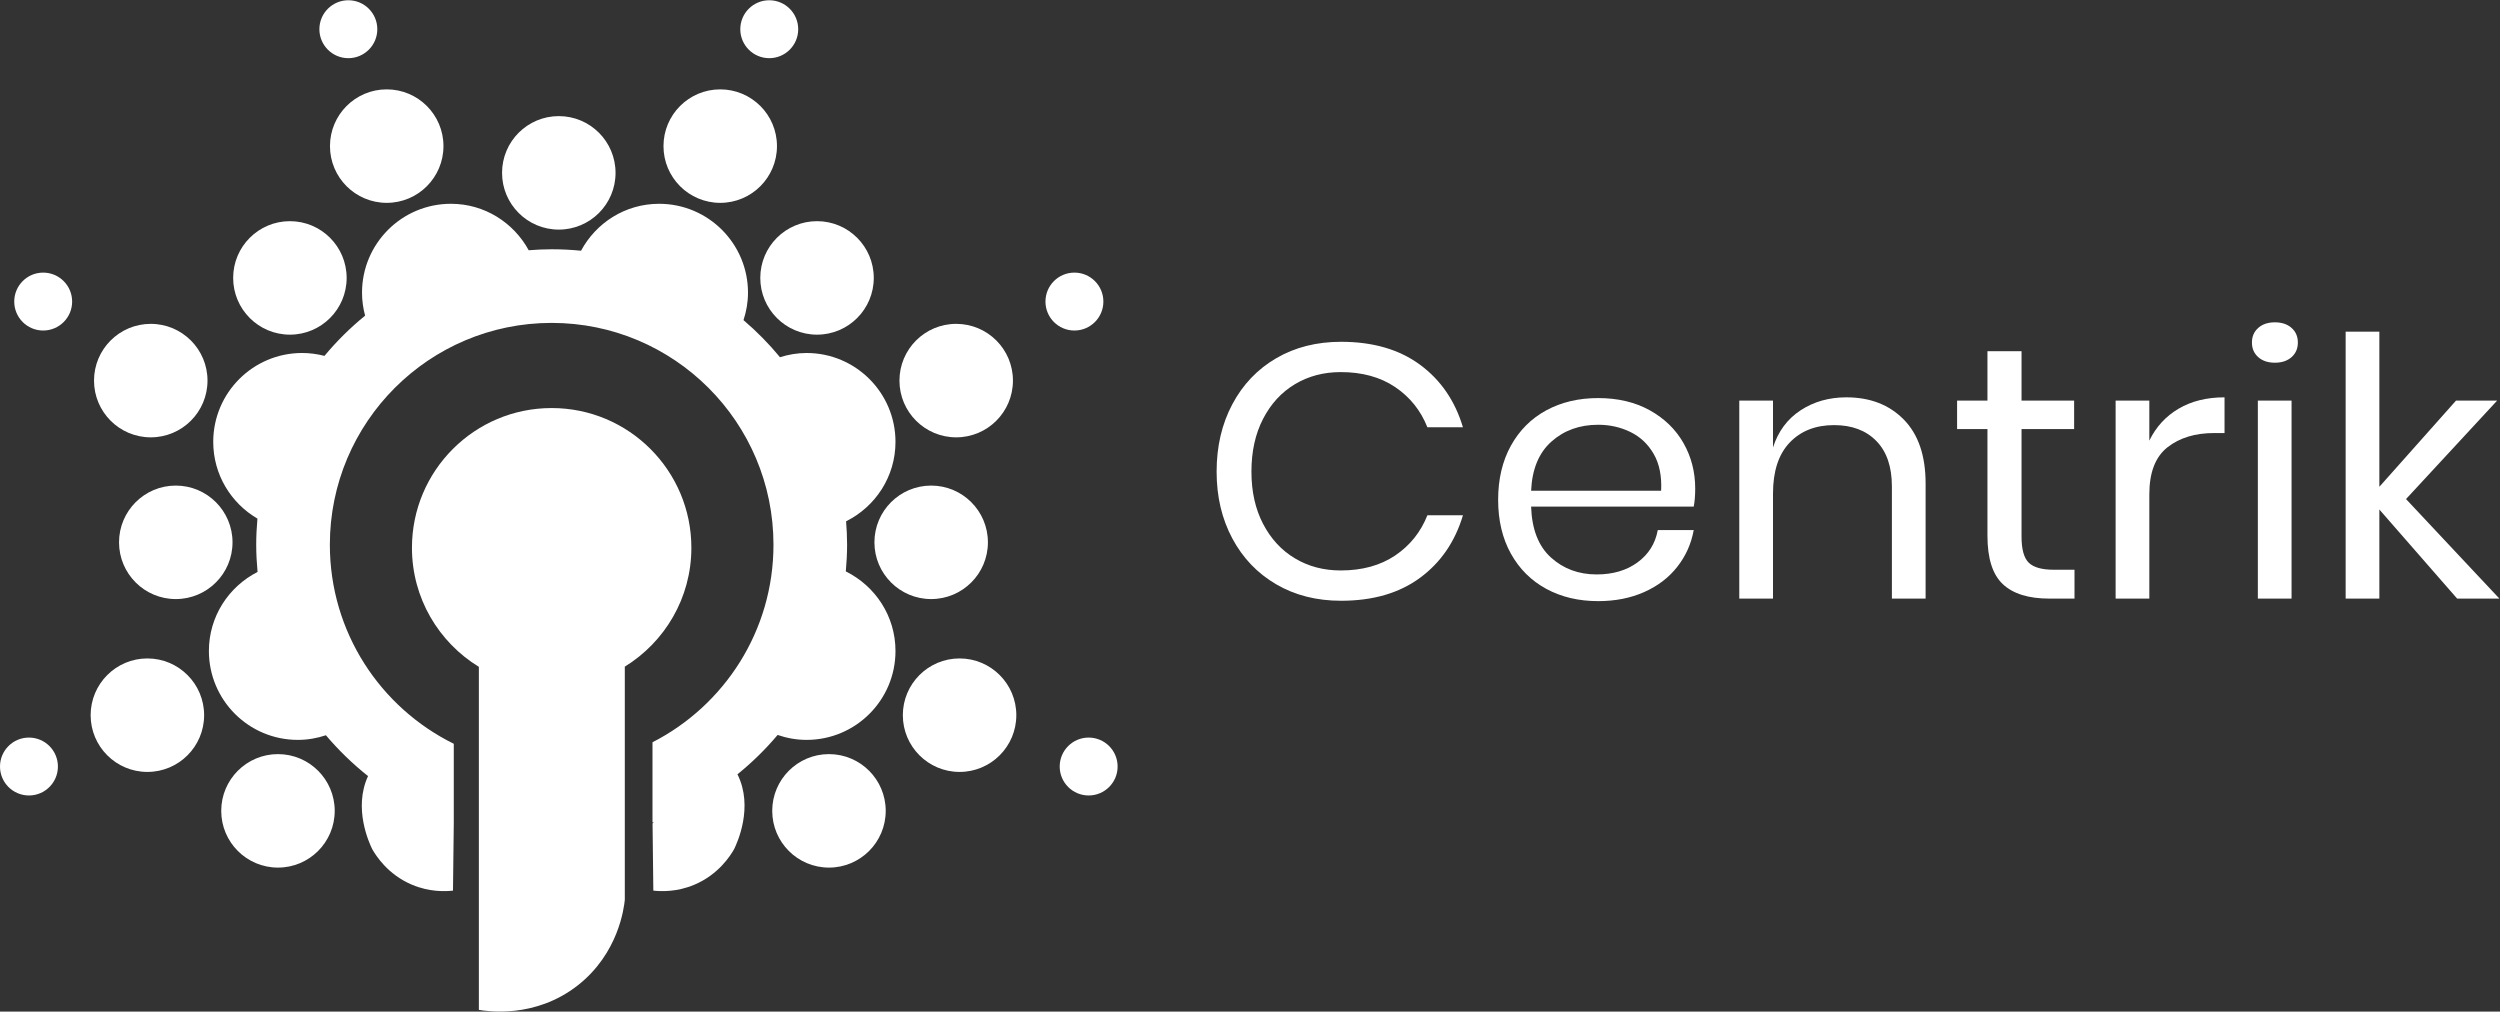
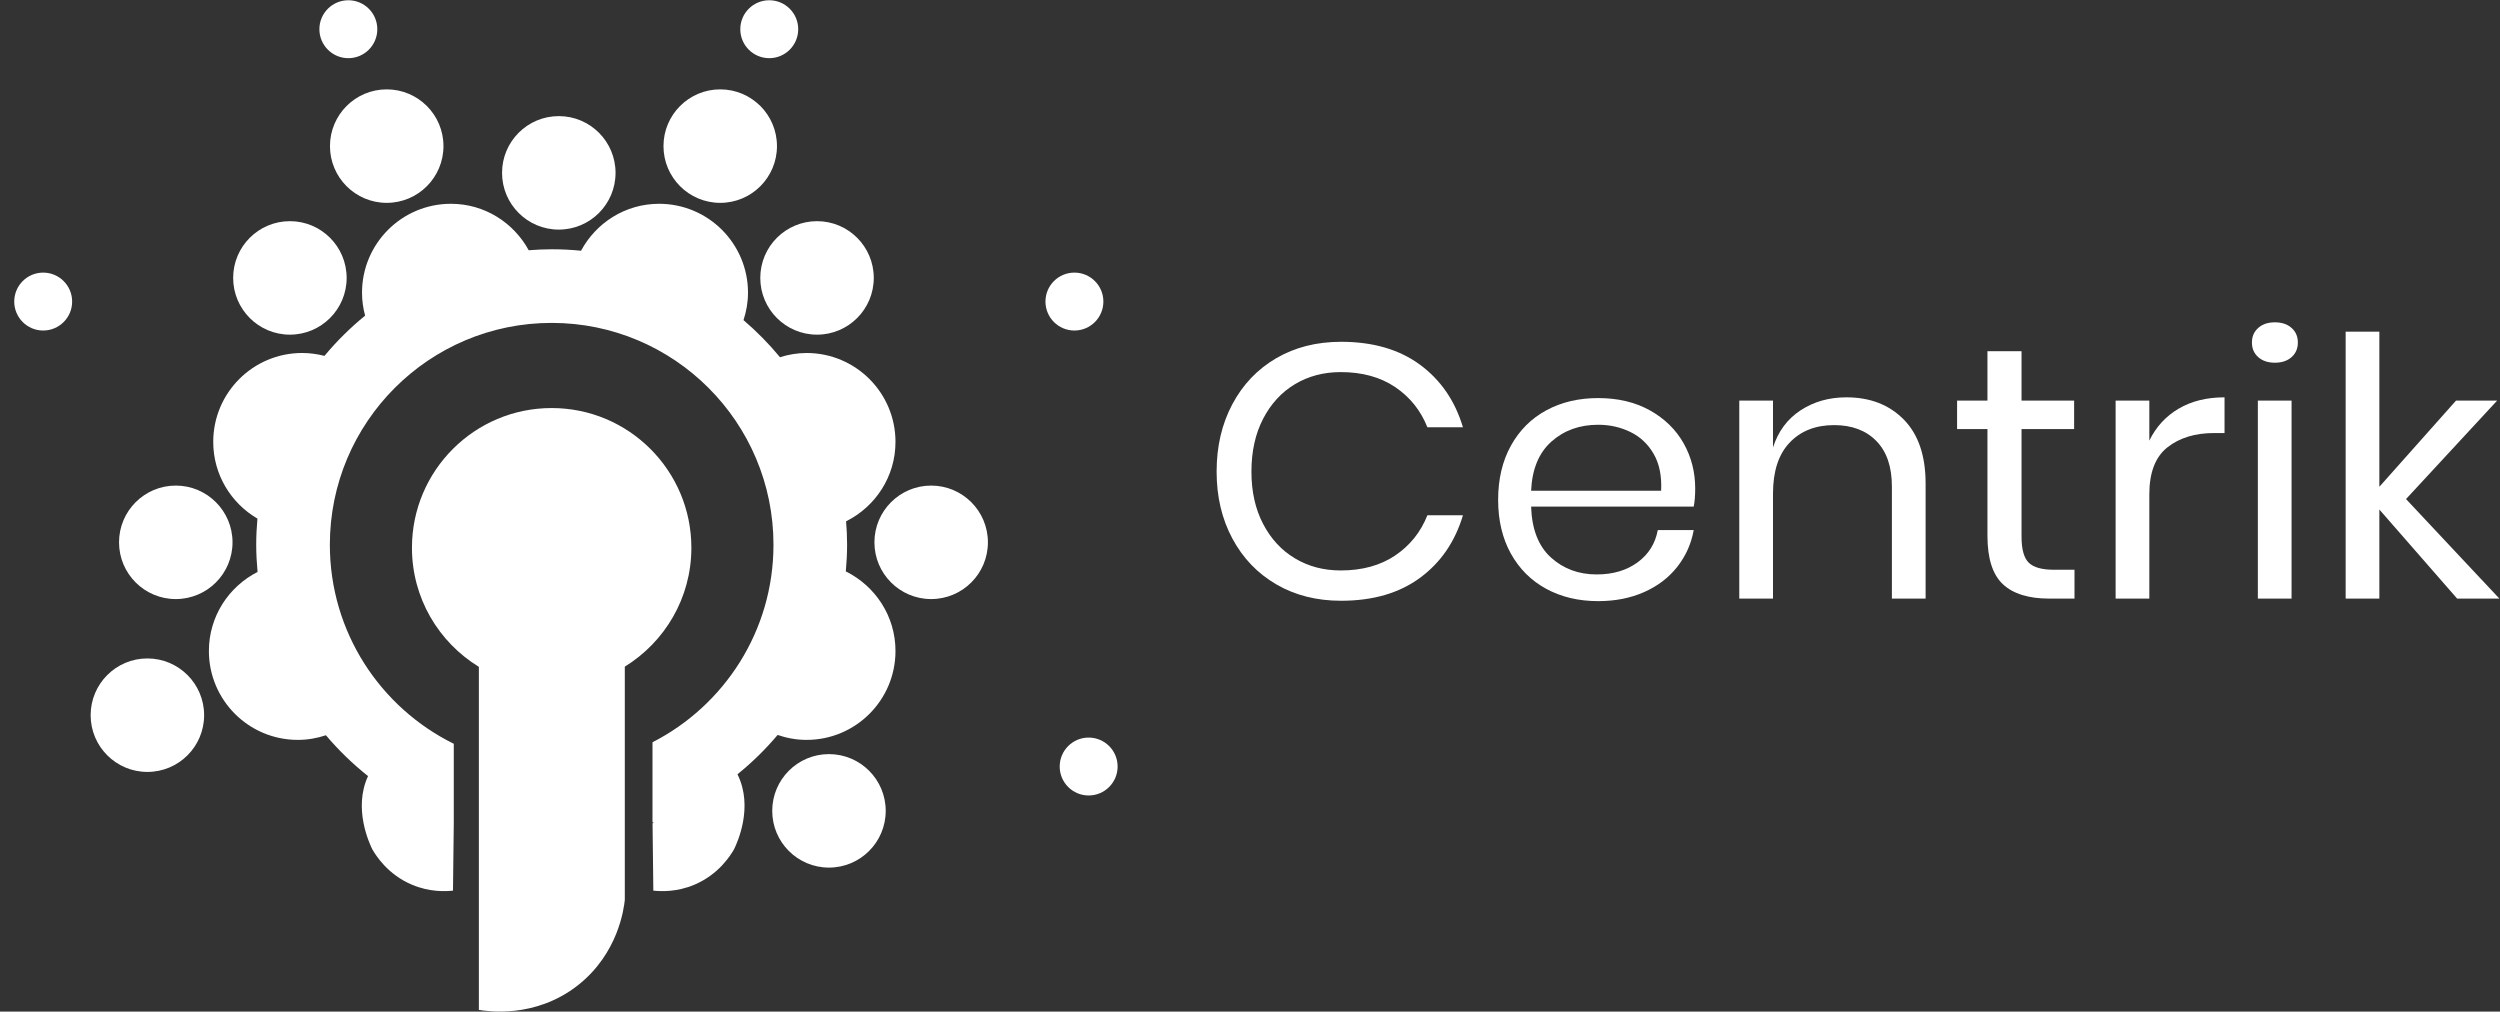
<svg xmlns="http://www.w3.org/2000/svg" xmlns:ns1="http://sodipodi.sourceforge.net/DTD/sodipodi-0.dtd" xmlns:ns2="http://www.inkscape.org/namespaces/inkscape" version="1.1" id="svg10" xml:space="preserve" width="224.872" height="90.991" viewBox="0 0 224.872 90.991" ns1:docname="logo-centrik.svg" ns2:version="1.0.1 (3bc2e813f5, 2020-09-07)">
  <rect x="0" y="0" width="224.872" height="90.991" fill="#333333" stroke="none" />
  <defs id="defs14">
    <clipPath id="clipPath26">
      <path d="M 0,68.243 H 168.654 V 0 H 0 Z" id="path24" />
    </clipPath>
  </defs>
  <g id="g18" ns2:groupmode="layer" ns2:label="logo-centrik" transform="matrix(1.333,0,0,-1.333,0,90.991)">
    <g id="g20">
      <g id="g22" clip-path="url(#clipPath26)">
        <g id="g28" transform="translate(95.818,43.651)">
          <path d="M 0,0 C 1.4,-1.031 2.366,-2.438 2.899,-4.223 H 0.5 c -0.45,1.136 -1.175,2.04 -2.175,2.714 -1,0.673 -2.224,1.01 -3.674,1.01 -1.15,0 -2.179,-0.272 -3.087,-0.815 -0.909,-0.544 -1.625,-1.323 -2.149,-2.336 -0.526,-1.015 -0.788,-2.203 -0.788,-3.566 0,-1.347 0.262,-2.523 0.788,-3.529 0.524,-1.006 1.24,-1.781 2.149,-2.324 0.908,-0.544 1.937,-0.815 3.087,-0.815 1.45,0 2.674,0.336 3.674,1.009 1,0.674 1.725,1.578 2.175,2.714 H 2.899 C 2.366,-11.946 1.4,-13.353 0,-14.383 c -1.4,-1.031 -3.174,-1.546 -5.324,-1.546 -1.65,0 -3.108,0.369 -4.374,1.108 -1.267,0.738 -2.254,1.768 -2.962,3.091 -0.709,1.322 -1.063,2.826 -1.063,4.514 0,1.704 0.354,3.22 1.063,4.551 0.708,1.33 1.695,2.365 2.962,3.103 1.266,0.738 2.724,1.107 4.374,1.107 C -3.174,1.545 -1.4,1.03 0,0" style="fill:#ffffff;fill-opacity:1;fill-rule:nonzero;stroke:none" id="path30" />
        </g>
        <g id="g32" transform="translate(111.59,37.627)">
          <path d="m 0,0 c -0.383,0.665 -0.908,1.16 -1.575,1.484 -0.666,0.325 -1.391,0.487 -2.174,0.487 -1.25,0 -2.3,-0.377 -3.149,-1.132 -0.851,-0.754 -1.309,-1.861 -1.375,-3.321 H 0.5 C 0.55,-1.493 0.383,-0.666 0,0 M 2.7,-3.553 H -8.273 c 0.05,-1.526 0.495,-2.669 1.337,-3.432 0.841,-0.763 1.871,-1.144 3.087,-1.144 1.099,0 2.02,0.272 2.762,0.816 0.741,0.543 1.195,1.269 1.362,2.178 H 2.7 C 2.533,-6.06 2.162,-6.888 1.587,-7.618 1.013,-8.348 0.267,-8.916 -0.65,-9.321 -1.566,-9.727 -2.6,-9.93 -3.749,-9.93 c -1.316,0 -2.483,0.276 -3.5,0.828 -1.016,0.551 -1.812,1.342 -2.387,2.373 -0.574,1.03 -0.862,2.243 -0.862,3.638 0,1.395 0.288,2.612 0.862,3.651 0.575,1.038 1.371,1.833 2.387,2.385 1.017,0.551 2.184,0.827 3.5,0.827 1.333,0 2.495,-0.276 3.487,-0.827 C 0.729,2.393 1.487,1.655 2.012,0.73 2.537,-0.195 2.8,-1.217 2.8,-2.336 2.8,-2.807 2.766,-3.212 2.7,-3.553" style="fill:#ffffff;fill-opacity:1;fill-rule:nonzero;stroke:none" id="path34" />
        </g>
        <g id="g36" transform="translate(128.462,39.952)">
          <path d="m 0,0 c 0.983,-0.998 1.475,-2.438 1.475,-4.32 v -7.763 H -0.8 v 7.568 c 0,1.33 -0.35,2.353 -1.05,3.067 -0.699,0.714 -1.65,1.071 -2.849,1.071 -1.25,0 -2.25,-0.394 -3,-1.181 -0.75,-0.787 -1.124,-1.935 -1.124,-3.443 v -7.082 h -2.275 V 1.278 h 2.275 v -3.164 c 0.349,1.087 0.97,1.923 1.862,2.507 0.891,0.584 1.92,0.876 3.086,0.876 C -2.274,1.497 -0.983,0.998 0,0" style="fill:#ffffff;fill-opacity:1;fill-rule:nonzero;stroke:none" id="path38" />
        </g>
        <g id="g40" transform="translate(139.984,29.815)">
          <path d="m 0,0 v -1.947 h -1.7 c -1.399,0 -2.445,0.324 -3.136,0.974 -0.692,0.648 -1.038,1.736 -1.038,3.261 v 7.204 h -2.049 v 1.923 h 2.049 v 3.334 h 2.3 v -3.334 h 3.549 V 9.492 H -3.574 V 2.239 c 0,-0.86 0.162,-1.448 0.487,-1.764 C -2.762,0.158 -2.199,0 -1.399,0 Z" style="fill:#ffffff;fill-opacity:1;fill-rule:nonzero;stroke:none" id="path42" />
        </g>
        <g id="g44" transform="translate(147.008,40.682)">
          <path d="m 0,0 c 0.866,0.511 1.9,0.767 3.1,0.767 v -2.41 H 2.4 c -1.284,0 -2.334,-0.32 -3.15,-0.961 -0.816,-0.641 -1.225,-1.7 -1.225,-3.176 v -7.033 H -4.249 V 0.548 h 2.274 V -2.154 C -1.524,-1.229 -0.867,-0.511 0,0" style="fill:#ffffff;fill-opacity:1;fill-rule:nonzero;stroke:none" id="path46" />
        </g>
        <path d="m 154.631,27.868 h -2.275 v 13.361 h 2.275 z m -2.249,18.265 c 0.282,0.252 0.657,0.377 1.124,0.377 0.466,0 0.841,-0.125 1.125,-0.377 0.283,-0.252 0.425,-0.58 0.425,-0.986 0,-0.405 -0.142,-0.734 -0.425,-0.985 -0.284,-0.252 -0.659,-0.377 -1.125,-0.377 -0.467,0 -0.842,0.125 -1.124,0.377 -0.284,0.251 -0.425,0.58 -0.425,0.985 0,0.406 0.141,0.734 0.425,0.986" style="fill:#ffffff;fill-opacity:1;fill-rule:nonzero;stroke:none" id="path48" />
        <g id="g50" transform="translate(165.804,27.868)">
          <path d="M 0,0 -5.249,6.011 V 0 h -2.274 v 18.01 h 2.274 V 7.544 l 5.174,5.817 H 2.7 L -3.449,6.717 2.85,0 Z" style="fill:#ffffff;fill-opacity:1;fill-rule:nonzero;stroke:none" id="path52" />
        </g>
        <g id="g54" transform="translate(13.774,20.001)">
          <path d="m 0,0 c 0,-2.115 -1.714,-3.829 -3.829,-3.829 -2.115,0 -3.829,1.714 -3.829,3.829 0,2.114 1.714,3.829 3.829,3.829 C -1.714,3.829 0,2.114 0,0" style="fill:#ffffff;fill-opacity:1;fill-rule:evenodd;stroke:none" id="path56" />
        </g>
        <g id="g58" transform="translate(22.586,13.545)">
-           <path d="m 0,0 c 0,-2.115 -1.714,-3.829 -3.829,-3.829 -2.115,0 -3.829,1.714 -3.829,3.829 0,2.114 1.714,3.829 3.829,3.829 C -1.714,3.829 0,2.114 0,0" style="fill:#ffffff;fill-opacity:1;fill-rule:evenodd;stroke:none" id="path60" />
-         </g>
+           </g>
        <g id="g62" transform="translate(15.69,31.665)">
          <path d="m 0,0 c 0,-2.115 -1.714,-3.829 -3.829,-3.829 -2.115,0 -3.829,1.714 -3.829,3.829 0,2.115 1.714,3.829 3.829,3.829 C -1.714,3.829 0,2.115 0,0" style="fill:#ffffff;fill-opacity:1;fill-rule:evenodd;stroke:none" id="path64" />
        </g>
        <g id="g66" transform="translate(14.002,42.578)">
-           <path d="m 0,0 c 0,-2.115 -1.714,-3.829 -3.829,-3.829 -2.115,0 -3.829,1.714 -3.829,3.829 0,2.115 1.714,3.829 3.829,3.829 C -1.714,3.829 0,2.115 0,0" style="fill:#ffffff;fill-opacity:1;fill-rule:evenodd;stroke:none" id="path68" />
-         </g>
+           </g>
        <g id="g70" transform="translate(23.391,49.507)">
          <path d="m 0,0 c 0,-2.115 -1.714,-3.829 -3.829,-3.829 -2.114,0 -3.829,1.714 -3.829,3.829 0,2.115 1.715,3.829 3.829,3.829 C -1.714,3.829 0,2.115 0,0" style="fill:#ffffff;fill-opacity:1;fill-rule:evenodd;stroke:none" id="path72" />
        </g>
        <g id="g74" transform="translate(29.924,58.401)">
          <path d="m 0,0 c 0,-2.115 -1.714,-3.829 -3.829,-3.829 -2.114,0 -3.829,1.714 -3.829,3.829 0,2.115 1.715,3.829 3.829,3.829 C -1.714,3.829 0,2.115 0,0" style="fill:#ffffff;fill-opacity:1;fill-rule:evenodd;stroke:none" id="path76" />
        </g>
        <g id="g78" transform="translate(60.922,20.001)">
-           <path d="m 0,0 c 0,-2.115 1.714,-3.829 3.829,-3.829 2.115,0 3.829,1.714 3.829,3.829 0,2.114 -1.714,3.829 -3.829,3.829 C 1.714,3.829 0,2.114 0,0" style="fill:#ffffff;fill-opacity:1;fill-rule:evenodd;stroke:none" id="path80" />
-         </g>
+           </g>
        <g id="g82" transform="translate(52.109,13.545)">
          <path d="m 0,0 c 0,-2.115 1.714,-3.829 3.829,-3.829 2.115,0 3.829,1.714 3.829,3.829 0,2.114 -1.714,3.829 -3.829,3.829 C 1.714,3.829 0,2.114 0,0" style="fill:#ffffff;fill-opacity:1;fill-rule:evenodd;stroke:none" id="path84" />
        </g>
        <g id="g86" transform="translate(59.005,31.665)">
          <path d="m 0,0 c 0,-2.115 1.714,-3.829 3.829,-3.829 2.115,0 3.829,1.714 3.829,3.829 0,2.115 -1.714,3.829 -3.829,3.829 C 1.714,3.829 0,2.115 0,0" style="fill:#ffffff;fill-opacity:1;fill-rule:evenodd;stroke:none" id="path88" />
        </g>
        <g id="g90" transform="translate(60.694,42.578)">
-           <path d="m 0,0 c 0,-2.115 1.714,-3.829 3.829,-3.829 2.115,0 3.829,1.714 3.829,3.829 0,2.115 -1.714,3.829 -3.829,3.829 C 1.714,3.829 0,2.115 0,0" style="fill:#ffffff;fill-opacity:1;fill-rule:evenodd;stroke:none" id="path92" />
-         </g>
+           </g>
        <g id="g94" transform="translate(51.303,49.507)">
          <path d="m 0,0 c 0,-2.115 1.714,-3.829 3.829,-3.829 2.115,0 3.829,1.714 3.829,3.829 0,2.115 -1.714,3.829 -3.829,3.829 C 1.714,3.829 0,2.115 0,0" style="fill:#ffffff;fill-opacity:1;fill-rule:evenodd;stroke:none" id="path96" />
        </g>
        <g id="g98" transform="translate(44.771,58.401)">
          <path d="m 0,0 c 0,-2.115 1.714,-3.829 3.829,-3.829 2.115,0 3.829,1.714 3.829,3.829 0,2.115 -1.714,3.829 -3.829,3.829 C 1.714,3.829 0,2.115 0,0" style="fill:#ffffff;fill-opacity:1;fill-rule:evenodd;stroke:none" id="path100" />
        </g>
        <g id="g102" transform="translate(41.536,56.596)">
          <path d="m 0,0 c 0,-2.115 -1.714,-3.829 -3.829,-3.829 -2.115,0 -3.829,1.714 -3.829,3.829 0,2.115 1.714,3.829 3.829,3.829 C -1.714,3.829 0,2.115 0,0" style="fill:#ffffff;fill-opacity:1;fill-rule:evenodd;stroke:none" id="path104" />
        </g>
        <g id="g106" transform="translate(3.908,16.536)">
-           <path d="m 0,0 c 0,-1.079 -0.875,-1.953 -1.954,-1.953 -1.079,0 -1.954,0.874 -1.954,1.953 0,1.079 0.875,1.954 1.954,1.954 C -0.875,1.954 0,1.079 0,0" style="fill:#ffffff;fill-opacity:1;fill-rule:evenodd;stroke:none" id="path108" />
-         </g>
+           </g>
        <g id="g110" transform="translate(4.868,47.911)">
          <path d="m 0,0 c 0,-1.079 -0.875,-1.954 -1.954,-1.954 -1.079,0 -1.953,0.875 -1.953,1.954 0,1.079 0.874,1.954 1.953,1.954 C -0.875,1.954 0,1.079 0,0" style="fill:#ffffff;fill-opacity:1;fill-rule:evenodd;stroke:none" id="path112" />
        </g>
        <g id="g114" transform="translate(25.46,66.289)">
          <path d="m 0,0 c 0,-1.079 -0.875,-1.954 -1.954,-1.954 -1.079,0 -1.954,0.875 -1.954,1.954 0,1.079 0.875,1.954 1.954,1.954 C -0.875,1.954 0,1.079 0,0" style="fill:#ffffff;fill-opacity:1;fill-rule:evenodd;stroke:none" id="path116" />
        </g>
        <g id="g118" transform="translate(71.507,16.536)">
          <path d="m 0,0 c 0,-1.079 0.875,-1.953 1.954,-1.953 1.079,0 1.954,0.874 1.954,1.953 0,1.079 -0.875,1.954 -1.954,1.954 C 0.875,1.954 0,1.079 0,0" style="fill:#ffffff;fill-opacity:1;fill-rule:evenodd;stroke:none" id="path120" />
        </g>
        <g id="g122" transform="translate(70.546,47.911)">
          <path d="m 0,0 c 0,-1.079 0.875,-1.954 1.954,-1.954 1.079,0 1.954,0.875 1.954,1.954 0,1.079 -0.875,1.954 -1.954,1.954 C 0.875,1.954 0,1.079 0,0" style="fill:#ffffff;fill-opacity:1;fill-rule:evenodd;stroke:none" id="path124" />
        </g>
        <g id="g126" transform="translate(49.954,66.289)">
          <path d="m 0,0 c 0,-1.079 0.875,-1.954 1.954,-1.954 1.079,0 1.954,0.875 1.954,1.954 0,1.079 -0.875,1.954 -1.954,1.954 C 0.875,1.954 0,1.079 0,0" style="fill:#ffffff;fill-opacity:1;fill-rule:evenodd;stroke:none" id="path128" />
        </g>
        <g id="g130" transform="translate(57.074,29.702)">
          <path d="m 0,0 c 0.053,0.594 0.087,1.194 0.087,1.802 0,0.532 -0.027,1.058 -0.068,1.58 1.971,0.983 3.333,3.006 3.333,5.358 0,3.313 -2.686,5.999 -6,5.999 -0.627,0 -1.227,-0.106 -1.794,-0.285 -0.745,0.905 -1.571,1.741 -2.462,2.503 0.191,0.584 0.304,1.203 0.304,1.851 0,3.313 -2.686,5.999 -6,5.999 -2.284,0 -4.254,-1.288 -5.266,-3.167 -0.653,0.064 -1.314,0.098 -1.983,0.098 -0.522,0 -1.037,-0.026 -1.548,-0.066 -1.019,1.862 -2.978,3.135 -5.249,3.135 -3.313,0 -5.999,-2.686 -5.999,-5.999 0,-0.537 0.075,-1.055 0.208,-1.549 -1,-0.815 -1.918,-1.724 -2.743,-2.715 -0.482,0.124 -0.985,0.195 -1.506,0.195 -3.313,0 -5.999,-2.686 -5.999,-5.999 0,-2.211 1.201,-4.135 2.982,-5.176 -0.051,-0.581 -0.082,-1.168 -0.082,-1.762 0,-0.62 0.035,-1.231 0.091,-1.837 -1.945,-0.992 -3.284,-3.001 -3.284,-5.334 0,-3.314 2.686,-5.999 6,-5.999 0.664,0 1.3,0.114 1.896,0.313 0.854,-1.009 1.807,-1.933 2.842,-2.756 -1.008,-2.18 0.088,-4.53 0.283,-4.929 0.251,-0.441 1.05,-1.709 2.676,-2.398 1.185,-0.502 2.249,-0.459 2.774,-0.401 0.018,1.51 0.035,3.02 0.053,4.53 v 5.379 c -4.953,2.441 -8.362,7.537 -8.362,13.432 0,8.266 6.701,14.968 14.967,14.968 8.266,0 14.968,-6.702 14.968,-14.968 0,-5.815 -3.319,-10.852 -8.163,-13.33 v -5.413 c 0.03,0.01 0.059,0.024 0.089,0.035 -0.028,-0.033 -0.058,-0.071 -0.086,-0.103 0.018,-1.51 0.036,-3.02 0.053,-4.53 0.525,-0.058 1.59,-0.101 2.775,0.401 1.626,0.689 2.425,1.957 2.676,2.398 0.198,0.407 1.332,2.836 0.226,5.05 0.984,0.797 1.893,1.686 2.71,2.655 0.613,-0.211 1.268,-0.333 1.953,-0.333 3.314,0 6,2.685 6,5.999 0,2.36 -1.371,4.39 -3.352,5.369" style="fill:#ffffff;fill-opacity:1;fill-rule:nonzero;stroke:none" id="path132" />
        </g>
        <g id="g134" transform="translate(46.653,31.298)">
          <path d="m 0,0 c 0,5.207 -4.221,9.428 -9.428,9.428 -5.206,0 -9.427,-4.221 -9.427,-9.428 0,-3.404 1.81,-6.378 4.515,-8.036 v -23.145 c 0.508,-0.09 3.779,-0.617 6.676,1.654 2.749,2.155 3.117,5.228 3.172,5.768 V -8.022 C -1.8,-6.362 0,-3.395 0,0" style="fill:#ffffff;fill-opacity:1;fill-rule:nonzero;stroke:none" id="path136" />
        </g>
      </g>
    </g>
  </g>
</svg>